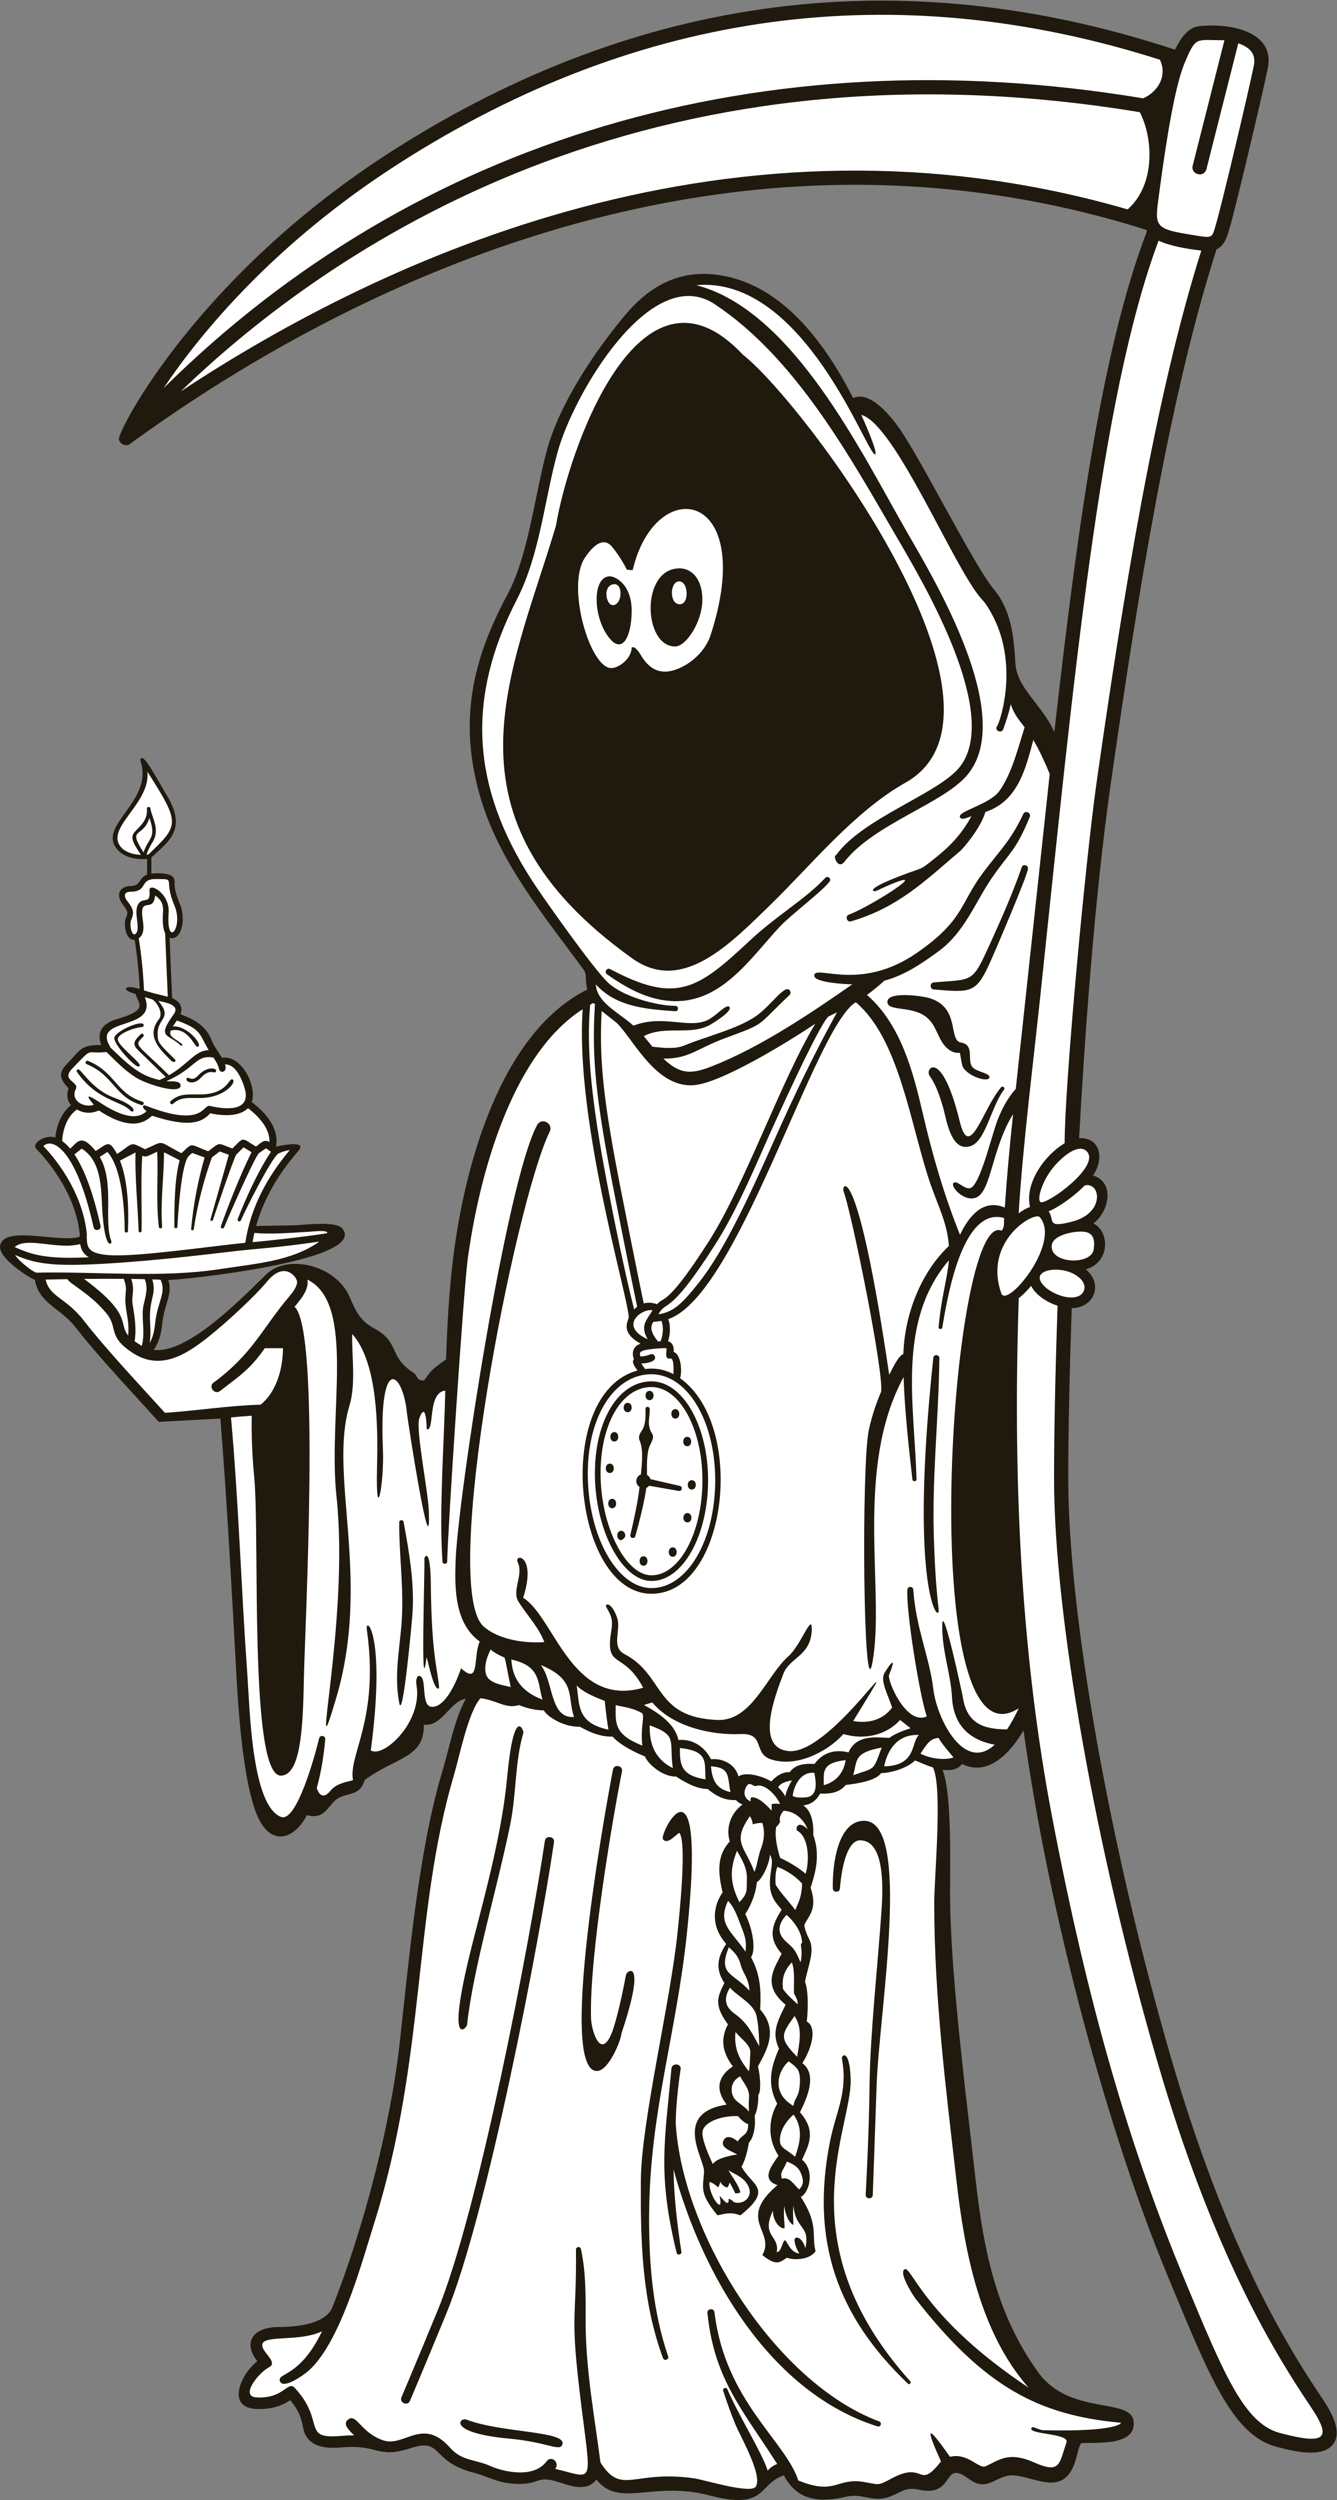
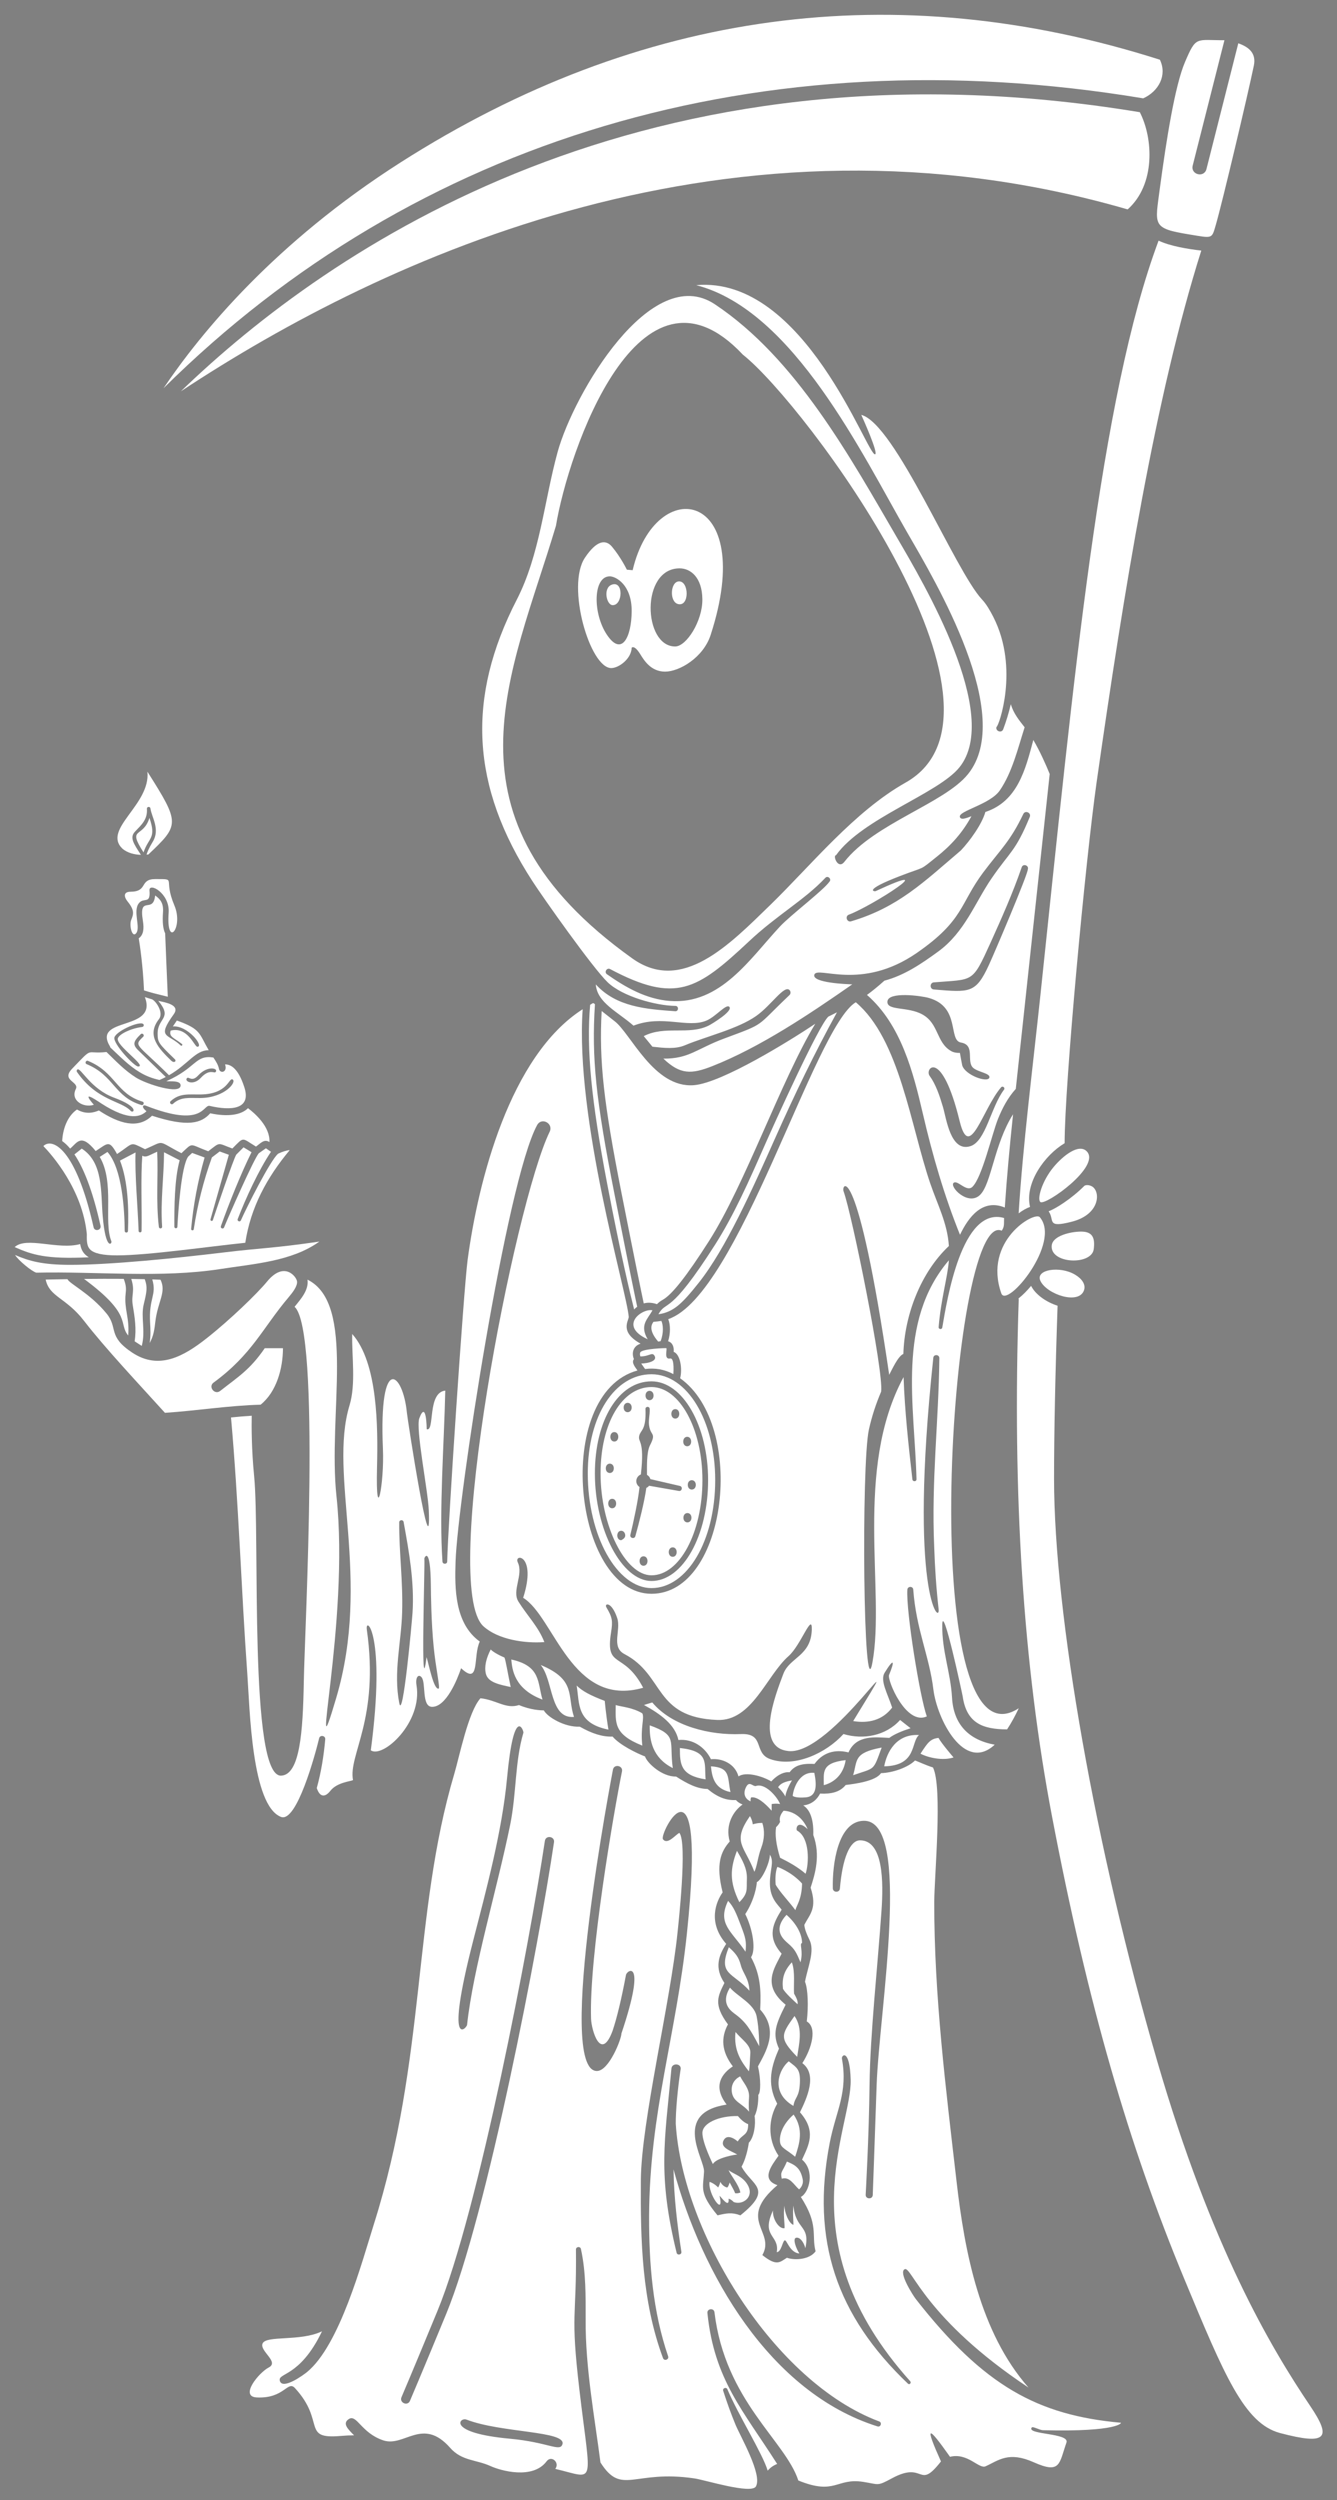
<svg xmlns="http://www.w3.org/2000/svg" viewBox="0 0 644.933 1205.267" height="1205.267" width="644.933" xml:space="preserve" id="svg2" version="1.1">
  <rect x="0" y="0" width="644.933" height="1205.267" fill="#808080" stroke="none" />
  <defs id="defs6" />
  <g transform="matrix(1.333,0,0,-1.333,0,1205.267)" id="g10">
    <g transform="scale(0.1)" id="g12">
-       <path id="path14" style="fill:#20190e;fill-opacity:1;fill-rule:evenodd;stroke:none" d="m 1266.58,4348.14 v 0.05 c 20.76,-48.42 36.93,-83.82 87.01,-110.56 95.22,-50.81 50.46,-101.46 142.37,-160.54 14.98,-9.64 10.69,-24.64 28.89,-27.84 18.19,-3.22 13.92,17.14 49.25,46.05 15.13,12.32 29.03,22.42 40.16,30.05 3.89,122.4 10.59,245.32 25.69,367.55 40.28,324.48 167.17,810.96 485.11,969.93 -9.41,39.27 0.5,53.34 -13.25,72.06 -144.79,197.37 -309.29,393.21 -376.63,634.18 -74.29,265.7 -27.16,483.99 100.69,721.43 77.58,144.09 99.44,365.62 144.35,526.99 46.8,168.18 171.67,352.06 279,481.27 81.43,98.04 182.61,162.51 317.23,151.04 245.37,-20.96 408.77,-247.56 510.88,-447.77 62.24,29.24 139.74,-70.34 167.82,-110.61 82.13,-117.78 270.15,-495.75 340.39,-579.86 65.4,-78.32 73.16,-174.37 78.79,-268.51 5.45,-91.12 96.89,-149.78 141.07,-248.86 90.14,800.3 179.3,1404.82 335.13,1811.29 -1.14,1.72 -2.41,3.35 -3.36,5.15 -1587.56,501.33 -2984.53,-269.52 -3676.451,-774.21 -15.582,-11.4 -37.86,-1.28 -40.309,17.47 -3.871,29.75 283.594,592.46 991.8,1043.91 890.98,567.98 1845.5,689.13 2830.05,364.15 25.25,53.62 53.37,80.91 85.43,84.92 95.53,11.93 279.13,-10.68 249.92,-152.68 -21.94,-106.56 -115.49,-500.86 -138.6,-579.99 -10.19,-34.99 -20.47,-62.31 -46.66,-74.01 -168.62,-524.52 -283.68,-1238.42 -382.8,-1932.53 -58.75,-410.96 -94.65,-920.17 -114.66,-1282.33 74.99,3.9 93.44,-71.37 50.33,-134.84 81.53,-24.98 56.95,-132.3 1.44,-173.58 58.39,-28.26 62.66,-139.53 -27.26,-166.06 65.92,-56.21 26.98,-140.24 -51.22,-140.24 -8.19,-240.41 -12.51,-453.51 -12.51,-616.69 0,-488.06 149.27,-1329.09 371.42,-2092.79 193.5,-665.06 404.72,-1021.751 546.81,-1232.271 v 0 c 23.73,-35.207 51.15,-81.328 53.14,-121.347 v -9.16 c -0.68,-12.602 -4.25,-24.422 -11.7,-34.883 -37.39,-52.598 -138.76,-28.707 -206.32,-10.848 -161.68,42.789 -246.16,263.188 -393.9,618.68 -211.44,508.639 -426.03,1288.659 -521.33,1972.189 -41.88,-73.05 -125.69,-170.64 -221.97,-121.45 -17.35,-21.37 -43.77,-24.94 -71.16,-20.96 36.81,-92.14 26.11,-378.88 27.51,-476.05 4.19,-289.66 58.6,-709.09 92.23,-1006.2 28.92,-255.74 75.23,-487.689 227.16,-697.728 112.92,-156.153 334.47,-89.454 344.65,-175.954 10.84,-92.335 -138.05,-75.418 -190.5,-79.628 -11.5,-21.52 -13.88,-48.321 -24.07,-75.411 -49.27,-130.961 -166.98,-26.66 -243.42,-42.629 -57.26,-15.211 -78.56,-55.5 -141.45,-9.051 C 3408.71,147.949 3456.88,9 3326.63,37.191 3276.85,47.992 3265.26,30.121 3222.96,13.309 3158.3,-12.352 3123.57,26.461 3062.82,12.121 2962.61,-11.52 2883.96,-0.781 2836.74,89.191 2761.9,64.359 2767.56,0.531 2673.59,0 c -26.3,-0.168 -60.43,4.66 -106.3,16.672 -205.72,53.918 -326.63,-47.25 -409.16,57.59 -35.32,-48.023 -99.18,-20.91 -143.58,-7.422 -69.81,21.25 -62.95,-8.57 -132.52,-8.57 -80.22,0 -109.11,25.359 -169.17,40.992 C 1556.71,139.93 1603.77,225.691 1487,187.871 c -124.04,-40.172 -115.19,14.348 -250.38,2.391 -53.53,-4.731 -126.43,-2.34 -140.08,72.707 -6.47,35.613 -16,62.121 -46.41,98.461 -20.82,-15.27 -60.384,-34.899 -122.946,-32.078 -108.883,5.109 -56.895,125.398 3.863,172.578 -50.727,64.422 -21.492,123.832 78.963,123.832 86.14,0 171.89,18.41 192.85,71.398 112.72,285.149 209.93,655.13 243.53,955.82 33.68,301.46 68.35,699.07 155.05,985.06 24.07,79.44 43.3,186.78 84.29,259.65 -56.06,-6.16 -86.61,-103.13 -152.04,-93.26 2.17,-121.39 -100.23,-116.55 -214.33,-200.65 -18.88,-67.48 -74.73,-38.05 -112.39,-79.47 -31.61,-34.77 -42.9,-60.63 -96.48,-47.36 -35.73,-70.57 -107.36,-113.61 -161.736,-35.13 -67.707,97.81 -87.109,429.01 -93.234,540.6 -17.04,309.9 -33.372,619.49 -58.082,928.9 l -222.883,-12 c -98.535,109.3 -221.192,238.65 -301.188,342.12 -53.703,69.51 -132.777,85.43 -147.246,171.93 -11.973,1.95 -135.238,77.42 -125.586,123.88 15.625,75.2 215.395,7.48 287.906,31.71 0.055,2.79 0.082,5.54 0.188,8.37 -16.91,172.7 -155.184,306.84 -156.59,308.2 -20.555,19.65 29.555,54.37 68.051,42.18 4.367,42.02 21.277,88.83 56.926,117.42 -16.989,18.55 -14.848,44.05 -9.133,60.9 -30.356,32.38 -39.41,53.12 -4.961,88.81 50.367,52.14 49.789,68.43 123.82,67.22 -18.969,46.81 5.094,78.97 55.289,93.53 119.391,34.68 77.442,55.26 68.582,91.61 -57.898,14.31 -37.277,35.53 14.907,17.46 -3.696,82.18 -14.028,152.56 -18.165,178.1 -34.878,-2.08 -40.367,58.18 -31.691,79.48 6.266,15.35 10.406,21.19 -9.652,45.9 -30.715,37.92 -11.317,68.87 25.996,69 38.445,0.13 28.113,28.93 60.301,41.59 l 0.004,56.65 c -31.946,-3.68 -73.704,2.84 -100.028,26.14 -96.89,89.19 127.539,178 75.961,328.63 -1.215,3.59 0.402,7.67 3.844,9.4 12.012,6.06 44.273,-53.38 94.64,-139.53 70.782,-121.05 0.129,-163.59 -59.019,-219.63 v -58.04 c 22.699,2.6 65.57,1.96 77.887,-12.25 15.707,-18.1 -7.059,-20.68 24.414,-95 26.941,-63.6 2.66,-139.31 -36.278,-124.59 2.032,-51.09 6.825,-169.59 9.153,-218.78 24.765,-9.73 41.285,-31.21 30.051,-58.18 46.617,-17.11 90.91,-40.61 110.761,-89.41 11.805,-29.01 25.196,-44.04 39.406,-67.95 72.188,10.71 127.915,-104.07 107.665,-160.25 26.847,-19.52 103.79,-83.41 87.753,-160.93 0.852,-0.59 117.957,27.42 81.727,-14.95 -33.91,-39.81 -115.547,-135.94 -153.418,-272.29 l 136.918,2.36 c 36.18,0.9 151.2,16.77 174.43,-10.74 99.39,-117.62 -590.891,-188.12 -629.211,-186.98 17.082,-49.44 -13.239,-83.79 -21.406,-154.31 -3.583,-30.9 -7.84,-65.24 -31.75,-98.33 121.953,-16.48 315.675,183.38 408.347,273.59 75.92,73.89 252.93,34.27 302.42,-85.22 v 0 0" />
      <path id="path16" style="fill:#ffffff;fill-opacity:1;fill-rule:evenodd;stroke:none" d="m 540.785,6083.67 c -23.058,-74.9 -81.769,-30.93 -21.332,-124.67 18.235,54.95 47.344,49.27 21.332,124.66 v 0.01 0" />
      <path id="path18" style="fill:#ffffff;fill-opacity:1;fill-rule:evenodd;stroke:none" d="m 536.941,5951.43 c 113.239,107.22 115.032,112.38 -3.507,299.42 12.109,-119.43 -163.922,-207.98 -90.481,-278.25 18.668,-16.44 45.152,-21.81 66.945,-22.53 -26.539,40.86 -41.738,62.7 -21.32,84.09 23.781,24.95 45.656,43.73 43.027,82.52 -0.585,8.12 11.731,9.26 12.766,1.25 4.145,-31.38 36.293,-75.06 8.227,-120.87 -14.414,-23.52 -20.016,-38.21 -22.223,-46.27 2.188,0.22 4.383,0.56 6.566,0.64 v 0 0" />
      <path id="path20" style="fill:#ffffff;fill-opacity:1;fill-rule:evenodd;stroke:none" d="m 274.43,5103.14 c -20.731,-41.18 27.898,-69.37 65.136,-56.96 -44.64,51.56 -1.964,24.22 26.672,4.96 104.559,-67.55 145.016,-46.21 163.739,-28.44 -20.907,17.08 -11.348,23.82 -3.414,20.69 210.218,-82.88 207.722,4.5 232.191,-1.22 78.258,-18.26 151.195,-12.67 125.582,67.05 -23.047,71.7 -51.176,83.26 -69.91,82.94 9.922,-29.6 -18.336,-34.13 -21.953,-16.29 -3.016,14.84 -10.641,26.75 -20.289,41.21 -66.559,10.31 -60.582,-37.11 -170.235,-85.66 12.629,-1.55 51.43,3.72 51.645,-14.9 0.449,-36.19 -124.996,5.11 -160.449,27.38 -41.739,25.84 -74.407,60.93 -107.77,93.12 -79.832,-8.73 -43.887,22.93 -123.98,-59.99 -42.071,-43.58 26.453,-47.03 13.035,-73.89 v 0 z m 124.773,150.34 c 34.641,-32.46 67.235,-66.3 106.184,-89.49 22.226,-13.67 46.554,-22.61 71.824,-28.16 7.676,3.35 15.269,6.89 22.602,10.73 l -93.821,91.07 c -27.101,24.67 -26.39,35.07 3.387,63.96 5.937,5.79 14.894,-3.51 8.902,-9.24 -35.883,-34.49 -23.238,-23.92 93.274,-139.33 69.343,39.5 95.293,90.94 143.738,90.42 -35.543,60.81 -27.145,75.94 -115.316,107.48 -4.965,-7.48 -9.786,-14.64 -14.403,-21.53 53.364,5.06 114.367,-73.33 88.508,-73.33 -10.867,0 -34.312,73.83 -96.609,58.36 -6.825,-22.84 11.222,-25.18 41.011,-48.5 3.672,-2.85 -1.035,-8.54 -4.406,-5.32 -46.285,43.89 -88.441,25.28 -25.191,113.29 24.648,34.29 -31.961,42.59 -56.071,48.13 53.332,-63.93 -2.703,-61.08 -2.461,-118.39 0.157,-31.83 3.165,-35.35 62.297,-92.76 7.055,-6.86 -2.355,-15.64 -13.476,-4.8 -43.617,42.58 -90.914,89.95 -44.227,149.47 19.563,24.9 -13.472,69.18 -25.961,72.39 -8.429,2.32 -16.609,5.16 -24.863,7.78 48.434,-125.43 -192.355,-69.3 -126.027,-178.86 0.629,-1.02 0.769,-2.21 1.105,-3.37 v 0 z m 14.922,36.53 c 7.512,24.69 103.434,65.97 106.09,44.7 0.426,-3.52 -2.051,-6.74 -5.567,-7.16 -44.335,-5.61 -83.832,-26.8 -88.23,-41.25 -7.762,-25.6 107.508,-101.72 73.332,-101.72 -13.984,0 -92.262,83.64 -85.625,105.43 v 0 z m 262.496,-147.44 c 6.731,6.7 17.649,-15.21 40.336,9.45 35.699,38.74 76.125,25.43 62.668,11.97 -4.652,-4.68 -22.031,13.18 -53.199,-20.68 -27.473,-29.8 -60.891,-11.84 -49.805,-0.74 v 0 z m -59.223,-83.49 c 32.219,29.9 65.485,23.81 108.625,24.38 98.645,1.33 101.829,61.14 115.395,54.37 16.91,-8.36 -27.633,-66.02 -115.227,-67.22 -40.91,-0.56 -71.191,5.65 -100.062,-20.96 -6.051,-5.57 -14.844,3.75 -8.731,9.43 v 0 z m -299.046,145.89 c 100.492,-41.34 101.125,-118.24 197.351,-147.51 8.035,-2.44 4.07,-14.59 -3.746,-12.28 -98.703,29.42 -98.734,106.99 -198.504,147.94 -7.629,3.13 -2.746,15.05 4.899,11.84 v 0.01 z m -38.239,-31.14 c 12.051,8.03 47.344,-70.47 132.739,-102.02 95.816,-35.39 69.355,-58.1 60.253,-48.01 -33.984,37.69 -120.64,35.13 -194.566,141.06 -2.035,2.91 -1.332,6.94 1.574,8.96 v 0.01 0" />
      <path id="path22" style="fill:#ffffff;fill-opacity:1;fill-rule:evenodd;stroke:none" d="m 253.906,4887.68 c 25.758,21.69 39.032,57.06 92.367,-8.93 44.571,28.62 48.422,41.64 77.282,-10.74 62.64,41.38 43.98,45.76 101.429,17.41 74.512,32.15 40.637,32.35 131.571,-14.4 44.347,41.17 26.504,32.85 97.058,6.98 45.895,35.17 31.43,30.29 87.2,10.02 43.753,43.71 32.082,39.42 85.496,6.93 16.027,11.29 29.937,29.13 48.636,16.28 3.27,56.22 -54.457,105.33 -77.566,122.65 -24.688,-25.17 -73.977,-31.91 -136.66,-18.48 -31.797,-36.15 -81.055,-50.79 -210.653,-8.82 -50.402,-49.41 -119.535,-28.7 -191.738,18.67 -0.14,0.11 -0.265,0.25 -0.402,0.39 -16.774,-7.24 -45.875,-16.03 -79.387,3.38 -36.328,-25.02 -51.461,-73.31 -53.535,-114.11 9.184,-6.47 18.867,-15.23 28.902,-27.23 v 0 0" />
      <path id="path24" style="fill:#ffffff;fill-opacity:1;fill-rule:evenodd;stroke:none" d="m 523.777,4415.4 c -15.957,0.41 -32.113,0.74 -48.765,0.94 14.445,-44.57 -0.711,-57.25 5.285,-94.27 7.187,-43.77 14.152,-86.85 6.875,-131.32 L 512.965,4174 c 14.586,55.28 -4.215,103.4 7.223,150.69 11.167,46.16 14.093,62.35 3.589,90.71 v 0 0" />
      <path id="path26" style="fill:#ffffff;fill-opacity:1;fill-rule:evenodd;stroke:none" d="m 562.027,4261.06 c 8.618,73.75 40.977,107.35 18.75,152.4 -9.617,0.41 -19.648,0.78 -29.707,1.06 16.989,-57.32 -13.242,-66.68 -7.871,-156.88 1.321,-22.37 2.656,-46.85 -1.711,-73.1 14.52,24.99 17.614,51.09 20.539,76.52 v 0 0" />
      <path id="path28" style="fill:#ffffff;fill-opacity:1;fill-rule:evenodd;stroke:none" d="m 797.988,4452.2 c 120.559,18.91 257.572,27.16 357.652,99.18 -170.589,-24.79 -209.156,-22.71 -347.667,-39.48 -169.352,-20.47 -407.844,-44.7 -553.164,-44.7 -102.852,0 -150.161,14.31 -200.34,35.69 12.461,-19.98 60.781,-59.73 76.969,-63.97 215.515,5.12 452.449,-20.24 666.55,13.28 v 0 0" />
      <path id="path30" style="fill:#ffffff;fill-opacity:1;fill-rule:evenodd;stroke:none" d="m 325.953,4523.05 c 14.067,-14.55 45.977,-21.58 97.539,-21.58 111.785,0 335.317,32.47 464.137,45.59 19.269,127.81 78.355,236.52 160.851,335.18 -11.38,-0.85 -27.8,-6.06 -41.83,-12.87 -28.056,-22.81 -115.615,-197.49 -134.978,-241.33 -3.203,-7.24 -14.332,-2.66 -11.492,4.78 28.851,74.8 75.648,176.78 120.41,243.32 l -18.395,12.66 -25.496,-17.91 c -17.668,-19.42 -110.14,-229.73 -125.886,-268.37 -2.965,-7.28 -14.094,-3.03 -11.52,4.4 28.18,79.55 73.281,192.48 110.965,267.71 l -28.891,17.61 -26.285,-26.28 C 845,4850.87 780.68,4660.42 770.293,4629.13 c -1.773,-5.42 -10.016,-2.93 -8.633,2.58 l 66.461,233.61 -33.141,12.04 -28.222,-21.65 c -30.18,-84.07 -52.262,-170.99 -65.57,-259.73 -0.93,-6.01 -10.079,-4.91 -9.532,1.15 7.871,87.16 24.43,173.91 48.715,258.35 l -45,16.52 -14.496,-13.47 c -25.371,-35.75 -36.355,-204.06 -38.945,-253.92 -0.348,-6.91 -10.836,-6.65 -10.891,0.26 -0.336,70.77 0.172,172.28 19.098,240.56 l -56.5,29.06 c -0.532,-91.53 -13.27,-174.95 -6.938,-269.21 0.52,-7.56 -10.847,-8.59 -11.773,-1.09 -11.113,94.49 -1.918,180.46 -6.074,272.19 -31.864,-13.74 -39.082,-21.85 -53.95,-14.61 -5.91,-77.37 -1.136,-188.89 -2.593,-271.96 -0.106,-6.81 -10.446,-6.91 -10.688,-0.1 -2.898,84.84 -14.215,205.4 -11.086,284.04 l -56.262,-29.43 c 29.411,-75.41 31.938,-176.04 28.872,-254.67 -0.286,-7.64 -11.856,-7.39 -11.915,0.21 -0.464,72.62 -8.347,225.11 -62.343,285.73 l -27.965,-17.94 c 54.84,-93.4 12.996,-232.5 42.164,-305.27 3.473,-8.62 -20.523,-37.14 -31.426,91.06 -7.328,86.04 2.778,193.69 -75.84,244.19 l -26.41,-20.92 c 31.426,-46.74 64.844,-125.57 94.367,-258.09 3.664,-16.54 -21.41,-22.05 -25.086,-5.6 -64.261,287.16 -150.199,325 -181.718,293.84 29.968,-30.95 141.449,-156.18 157.261,-318.69 -0.726,-27.73 0.903,-43.97 11.719,-55.12 v 0 0" />
-       <path id="path32" style="fill:#ffffff;fill-opacity:1;fill-rule:evenodd;stroke:none" d="m 914.039,4549.32 c 57.145,5.07 196.451,20.22 270.271,32.43 3.09,12.87 -50.73,5.98 -65.44,5.16 -64.31,-3.54 -134.593,-9.97 -198.382,-4.42 -2.461,-10.84 -4.621,-21.89 -6.449,-33.17 v 0 0" />
      <path id="path34" style="fill:#ffffff;fill-opacity:1;fill-rule:evenodd;stroke:none" d="m 321.285,4494.57 c -18.875,11.5 -27.64,26.25 -31.14,47.84 -80.067,-22.11 -194.965,28.41 -237.079,-10.99 63.422,-27.84 113.086,-44.23 268.219,-36.85 v 0 0" />
      <path id="path36" style="fill:#ffffff;fill-opacity:1;fill-rule:evenodd;stroke:none" d="m 447.719,4416.58 c -47.313,0.35 -95.977,0.28 -143.617,-0.28 177.289,-131.07 123.265,-161.12 159.843,-204.56 5.469,64.43 -15.398,95 -9.328,150.56 1.699,15.82 2.985,28.79 -6.898,54.28 v 0 0" />
      <path id="path38" style="fill:#ffffff;fill-opacity:1;fill-rule:evenodd;stroke:none" d="m 591.68,7637.6 c 909.96,901.22 2162.52,1278.31 3545.31,1048.47 56.15,25.48 87.24,83.84 60.31,139.64 C 3239.27,9130.7 2315.21,9006.09 1449.82,8454.49 994.645,8164.31 727.02,7838.22 591.68,7637.6 v 0 0" />
      <path id="path40" style="fill:#ffffff;fill-opacity:1;fill-rule:evenodd;stroke:none" d="m 4197.46,8362.84 c -17.26,-135.74 -31.78,-146.56 107.45,-169.22 84.1,-13.66 79.63,-17.01 94.79,34.97 22.9,78.43 115.75,469.99 137.59,575.95 8.99,43.75 -16.4,66.6 -56.26,80.63 l -115.24,-454.96 c -8.35,-32.82 -58.1,-20.14 -49.8,12.64 l 114.87,453.47 c -103.65,-0.48 -101.9,16.33 -142.54,-78.58 -36.94,-86.1 -67.84,-284.29 -90.86,-454.9 v 0 0" />
      <path id="path42" style="fill:#ffffff;fill-opacity:1;fill-rule:evenodd;stroke:none" d="m 3764.9,5442.24 c -27.61,-260.63 -63.32,-541.22 -78.74,-788.75 12.75,9.69 26.88,18.08 41.21,23.32 -20.32,86.14 53.76,188.08 125.2,230.34 0,212.09 75.45,1023.32 116.08,1307.78 98.23,687.55 212.16,1394.39 378.44,1920.57 -47.21,5.21 -113.55,16.25 -154.49,35.93 -212.12,-566.6 -306.65,-1583.58 -427.7,-2729.19 v 0 0" />
      <path id="path44" style="fill:#ffffff;fill-opacity:1;fill-rule:evenodd;stroke:none" d="m 4187.77,1586.75 c -223.4,767.92 -373.47,1614.73 -373.47,2107.17 0,165.35 4.39,381.6 12.79,625.48 -42.08,13.41 -80.27,40.79 -95.87,71.77 -14.56,-17.62 -30.08,-33.27 -45.52,-45.46 0.23,-1.52 0.82,-2.88 0.77,-4.42 -23.58,-709.05 15.98,-1321.14 120.94,-1871.32 128.63,-674.21 277.31,-1186.36 478.21,-1670.411 144.71,-348.239 217.32,-523.047 346.53,-557.27 170.11,-45 187.44,-18.18 109.15,97.801 -143.99,213.379 -358.05,574.742 -553.53,1246.66 v 0 0" />
      <path id="path46" style="fill:#ffffff;fill-opacity:1;fill-rule:evenodd;stroke:none" d="m 654.379,7626.38 c 736.971,486.74 2000.591,1071.48 3426.211,658.02 100.94,89.6 92.93,256.45 44.07,351.54 C 2331.89,8931.97 1188.71,8141.96 654.375,7626.38 h 0.004 v 0" />
      <path id="path48" style="fill:#ffffff;fill-opacity:1;fill-rule:evenodd;stroke:none" d="m 2365,3994.65 c 0,-22.45 -29.01,-22.7 -29.01,0 0,22.56 29.01,22.58 29.01,0 v 0 z m 78.76,-49.21 c 19.1,0 19.12,-34.22 0,-34.22 -19.1,0 -19.12,34.22 0,34.22 v 0 z m 12.75,-295.93 -107.68,18.83 c -2.71,-3.26 -5.92,-6.07 -9.92,-7.74 -6.95,-50.21 -26.01,-125.63 -39.71,-174.6 -3.29,-11.69 -20.97,-7.09 -18.11,4.75 11.83,49.04 27.92,123.08 33.14,172.86 -18.26,12.54 -13.87,38.02 4.87,45.6 14.61,127.12 -11.55,114.33 -5.94,139.9 4.66,21.32 25.82,18.67 22.62,96.71 -0.4,9.97 14.7,10.76 15.26,0.62 1.41,-22.25 -6.41,-44.31 -0.96,-66.75 6.61,-30.77 24.64,-21.13 1.93,-65.43 -12.74,-25.19 -10.76,-78.73 -10.72,-106.65 5.95,-3.26 10.35,-8.63 12.35,-15.31 l 106.57,-24.63 c 11.55,-2.67 8.04,-20.24 -3.7,-18.16 v 0 z m 30.25,195.82 c 19.1,0 19.15,-34.22 0,-34.22 -19.14,0 -19.08,34.22 0,34.22 v 0 z m 31.16,-173.83 c 0,-22.58 -29.02,-22.58 -29.02,0 0,22.71 29.02,22.39 29.02,0 v 0 z m -44.82,-118.86 c 0,22.58 29.02,22.55 29.02,0 0,-22.51 -29.02,-22.53 -29.02,0 v 0 z m -38.72,-141.29 c -19.12,0 -19.11,34.22 0,34.22 19.05,0 19.16,-34.22 0,-34.22 v 0 z m -105.62,-32.36 c -19.1,0 -19.06,34.22 0,34.22 19.07,0 19.17,-34.22 0,-34.22 v 0 z m -71.95,572.3 c 0,22.46 29.01,22.71 29.01,0 0,-22.58 -29.01,-22.58 -29.01,0 v 0 z m -8.76,-479.97 c -19.09,0 -19.06,34.2 0,34.2 8.02,0 14.53,-7.67 14.53,-17.1 0.01,-11.71 -14.95,-16.7 -14.53,-17.1 v 0 z m -24.98,356.9 c -19.13,0 -19.11,34.22 0,34.22 19.09,0 19.11,-34.22 0,-34.22 v 0 z m -7.73,-241.31 c -19.19,0 -19.07,34.21 0,34.21 19.09,0 19.12,-34.21 0,-34.21 v 0 z m -23.14,144.43 c 0,22.44 29.01,22.72 29.01,0 0.01,-22.56 -29.01,-22.54 -29.01,0 v 0 z m -18.95,-18.67 c 0,-189.28 89.58,-368.26 184.32,-368.26 101.63,0 184.31,154.39 184.31,344.14 0,185.68 -82.68,336.8 -184.31,336.8 -106.8,0 -184.32,-131.5 -184.32,-312.68 v 0 0" />
      <path id="path50" style="fill:#ffffff;fill-opacity:1;fill-rule:evenodd;stroke:none" d="m 2562.42,3688.55 c 0,-201.08 -91.88,-364.72 -204.85,-364.72 -107.21,0 -204.86,185.35 -204.86,388.84 0,193.08 86.16,333.25 204.86,333.25 112.97,0 204.85,-160.34 204.85,-357.37 v 0 z m -218.6,509.4 c -30.13,51.53 -0.74,72.2 17.36,104.85 -36.16,8.25 -125.52,-55.1 -17.36,-104.85 v 0 z m 81.24,-69.31 c -23.55,-4.9 -10.04,32.5 -13.66,37.29 -0.45,0.6 -88.54,-1.64 -94.61,-15.77 -1.93,-4.49 -1.06,-10.07 0.7,-14.18 33.34,0.14 42.12,17.29 51.1,2.29 11.14,-18.6 -22.87,-27.4 -48.18,-27.97 l 13.94,-19.79 c 36.58,4.58 69.11,-1.1 102.43,-18.38 2.56,44 -2.94,57.79 -11.72,56.51 v 0 z m -43.31,61.11 c 2.95,0.57 5.87,1 8.73,1.42 11.88,29.89 9.21,60.46 2.71,73.39 -8.79,-1.59 -18.27,-2.71 -28.4,-3.34 -8.64,-11.61 -16.91,-31.94 16.95,-71.47 h 0.01 z m -254.74,-477.08 c 0,-224.71 105.59,-414.52 230.56,-414.52 129.27,0 230.54,171.49 230.54,390.4 0,214.78 -101.27,383.01 -230.54,383.01 -133.6,0 -230.56,-150.91 -230.56,-358.89 v 0 0" />
      <path id="path52" style="fill:#ffffff;fill-opacity:1;fill-rule:evenodd;stroke:none" d="m 2011.85,7140.35 c 43.87,267.05 300.97,1018.93 676.44,618.66 223.77,-176.19 1051.43,-1287.07 588.67,-1547.7 -186.24,-104.91 -342.48,-299.7 -490.18,-443.11 -147.71,-143.45 -318.99,-321.1 -498.79,-192.66 -716.24,511.59 -437.72,1023.3 -276.14,1564.81 v 0 z m 989.7,-1287.41 c -22.99,-32.17 -140.61,-120.76 -179.01,-161.97 -109,-116.84 -215.14,-283.49 -398.78,-269.3 -85.91,6.65 -159.32,48.83 -227.39,96.5 -11.05,7.76 -0.22,25 11.5,18.75 237.55,-126.07 315.09,-75.06 500.87,98.73 101.21,95.68 203.14,151.38 277.89,231.26 8.97,9.62 23.92,-4.39 14.92,-13.97 v 0 z m 717.83,44.77 c 0,-18.88 -119.84,-300.44 -141.13,-346.6 -47.5,-102.83 -69.49,-98.61 -199.06,-87.96 -15.43,1.29 -15.1,24.45 0,25.71 144.88,11.95 137.95,-4.24 204.53,141.78 40.84,90.34 81.28,181.15 113.59,274.71 4.92,14.15 26.95,6.54 22.07,-7.64 v 0 z m -86.06,-796.86 c -47.75,-63.09 -65.78,-186.31 -121.37,-204.26 -72.44,-23.37 -87.47,100.76 -99.69,141.71 -12.23,40.95 -25.62,81.4 -48.25,112.49 -19.28,26.51 43.6,103.27 108.82,-164.18 36.13,-148.14 82.17,44.15 149.91,122.79 5.58,6.48 15.64,-1.77 10.58,-8.56 v 0.01 z m -295.49,271.95 c -53.35,29.65 -130.08,12.36 -126.48,47.4 3.65,36.05 121.81,20.34 150.14,12.26 115.09,-32.9 68.62,-153.18 116.06,-161.26 53.44,-9.08 17.55,-69.24 44.74,-92.04 18.2,-15.25 62.62,-19.36 58.01,-34.85 -5.88,-19.83 -87.33,8.63 -98.31,44.21 -0.79,2.59 -8.52,45.54 -8.39,45.36 4.26,0.03 -17.67,-1.97 -31.77,6.45 -54.42,31.32 -44.12,99.59 -104,132.46 v 0.01 z m 42.73,-1924.38 c 2.49,-75.55 7.5,-151.01 16.02,-226.13 6.95,-60.57 -109.89,53.92 -19.21,908.97 1.44,13.59 21.99,12.08 21.84,-1.34 -2.52,-233.04 -29.06,-442.55 -18.65,-681.5 v 0 z m -1793.19,-513.8 c -18.17,-4.99 -35.55,88.38 -43.8,113.84 -23.1,-186.13 -5.31,333.84 -7.96,356.37 -0.43,3.77 22.08,50.4 23.54,-97.15 0.32,-32.7 1.32,-132.29 10.31,-223.12 7.53,-76.19 24.08,-148.24 17.91,-149.94 v 0 z m -94.52,273.98 c -2.24,-33.04 -35.02,-392.64 -48,-326.37 -21.83,111.49 7.21,218.69 10.38,328.37 3.31,113.67 -11.33,217.45 -10.6,325.3 0.06,9.61 14.25,10.71 15.96,1.32 19.88,-108.93 39.23,-216.96 32.26,-328.62 v 0 z m 2131.99,1382.11 c 10.95,14.72 7.59,27.02 8.67,45.95 -153.54,43.88 -206.85,-298.2 -223.65,-396.13 -1.43,-8.24 -13.89,-6.7 -13.23,1.55 8.17,100.92 33.17,183.36 37.05,241.65 -189.75,-222.34 -123.69,-525.35 -117.14,-791.68 0.21,-9.53 -13.82,-9.79 -14.87,-0.59 -13.97,122.12 -27.6,246.45 -31.88,369.83 -180.55,-334.28 -65.53,-775.03 -112.74,-1032.2 -33.01,-179.79 -40.83,718.21 -12.57,843.44 10.41,46.52 25.31,92.17 44.08,136.07 9.95,70.21 -105.03,639.17 -135.81,724.25 -9.99,27.54 48.99,126.75 165.02,-663.34 9.58,17.98 32.16,68.25 51.27,75.49 3.91,139.65 62.17,294.13 164.66,390.38 -5.13,82.33 -41.25,149.66 -67.35,226.17 -71.39,209.11 -110.76,522.07 -269.51,655.39 -150.26,-89.42 -424.09,-1059.7 -678.65,-1146.04 8.26,-20.98 8.27,-51.99 -0.48,-80.04 16.78,-4.94 21.77,-21.63 20.09,-38.23 24.41,-8.94 31.95,-62.13 23.45,-95.58 240.53,-171.15 170.55,-779.45 -103.68,-779.45 -283.23,0 -357.82,723.19 -50.81,807.6 -13.56,18.5 -20.91,30.21 -12.82,41.25 -8.83,21.15 -3.59,46.68 24.1,55.79 -75.41,41.68 -44.61,80.16 -42.71,96.24 -6.51,90.08 -194.93,716.38 -166.77,1113.28 -264.04,-168.87 -378.26,-622.18 -416.23,-905.59 -14.59,-108.9 -71.88,-972.83 -74.08,-1091.92 -0.2,-10.56 -16.37,-10.72 -17.11,-0.31 -12.69,183.74 6,426.62 10.16,618.51 -65.98,-7.44 -37.05,-149.02 -67.18,-139.82 0.01,0 -0.78,108.95 -26.76,39.64 -13.9,-37.05 31.16,-260.43 34.26,-331.78 10.31,-237.82 -76.68,325.64 -79.22,352.05 -13.9,144.8 -101.72,220.09 -86.7,-130.49 5.46,-127.6 -26.77,-287.25 -21.4,-67.44 3.59,147.02 2.87,378.8 -89.8,482.6 -1.76,-80.58 13.91,-180.69 -9.73,-258.39 -76.67,-251.93 79.71,-626.59 -48.17,-1058.22 -103.62,-349.74 49.8,274.55 1.07,729.1 -31.84,297.13 71.77,696.68 -105.02,784.08 5.51,-36.48 -22.46,-68.6 -46.7,-98.24 95.18,-83.89 36.76,-1165.33 33.44,-1355.34 -3.2,-184.63 -14.44,-337.16 -81.88,-340.37 -117.533,-5.58 -76.502,866.92 -97.924,1083.72 -9.586,96.98 -9.387,181.36 -8.68,217.99 -23.511,-1.44 -48.168,-3.54 -74.961,-6.27 27.711,-309.51 36.891,-619.56 59.137,-929.54 8.773,-122.53 15.184,-474.01 121.838,-515.15 56.74,-21.9 124.07,226.55 137.89,284.38 3.16,13.22 23.31,9.85 22.12,-3.59 -5.23,-59.22 -14.5,-118.07 -30.69,-176.49 10.88,-32.21 28.99,-35.61 49.49,-9.64 24.08,30.52 73.47,33.73 81.68,38.54 -17.52,91.8 96.01,218.83 49.97,544.56 -6.67,50.76 70.56,-13.3 14.45,-436.99 43.45,-30.07 187.82,100.42 165.37,235.21 -4.82,28.9 7.22,42.54 18.45,28.9 16.46,-19.99 -0.47,-105.28 36.94,-106.76 51.27,-2.03 92.38,98.95 105.96,139.67 70.04,-65.43 42.28,44.2 67.58,96.42 -91.01,65.69 -90.9,192.1 -87.59,289.92 7.51,222.69 184.45,1376.45 295.3,1578.26 16.1,29.31 59.76,5.53 45.23,-24.37 C 1862.92,4689.2 1591.6,3304 1749.38,3160.08 c 52.88,-48.22 150.17,-62.6 220.49,-57.19 -21.58,55.7 -62.28,95.84 -93.96,146.65 -24.63,39.46 19.07,96.78 -2.04,141.19 -16.05,33.76 69.74,29.98 19.26,-127.75 112.72,-68.2 174.7,-399.81 434.28,-325.26 -70.82,134.93 -137.62,65.4 -116.2,200.01 6.64,41.8 4.8,54.3 -16.76,90.66 -8.91,15.02 18.43,23.11 39.06,-38.7 14.67,-43.79 -23.43,-104.23 26.36,-130.23 146.88,-76.76 104.96,-228.76 335.81,-238.23 125.49,-5.14 178.46,161.08 257.84,230.95 44.83,39.41 86.18,161.29 84.13,95.41 -2.93,-95.28 -80.23,-99.95 -102.76,-159.14 -32.28,-84.66 -101.65,-267.85 18.75,-279.76 159.19,-15.77 466.47,487.48 233.76,108.48 55.24,-8.99 105.89,2.83 140.98,48.8 -16.39,50.66 -44.75,97.85 -27.08,126.34 34.86,56.15 36.64,42.02 15.96,-8.23 -7.48,-18.13 61.31,-184.3 136.58,-150.01 -24.91,68.82 -75.55,380.67 -70.41,458.43 0.88,13.07 20.4,13.41 21.37,0.33 10.28,-143.06 58.14,-240.62 72.75,-360.73 13.1,-107.48 111.77,-302.66 221.92,-200.32 -94.64,17.16 -149.04,74.04 -154.38,170.27 -5.15,91.29 -36.66,166.85 -35.32,263.11 1.15,83.39 72.76,-251.02 73.9,-258.76 14.03,-96.17 71.59,-119.01 160.63,-119.23 15.82,23.98 29.71,49.8 42.28,76.55 -380.26,-248.92 -248.94,1811.89 -61.74,1726.99 v 0 z M 3257.16,2821.17 c -51.9,-57.57 -133.66,-72.2 -204.89,-50.81 -63.2,-69.58 -176.68,-122.09 -265.18,-90.65 -61.73,21.94 -17.8,94.25 -106.28,90.5 -110.37,-4.68 -248,27.72 -320.42,114.39 l -30,-9.2 c 61.85,-33.85 113.17,-72.26 124.56,-126.61 51.38,5.31 96.33,-25.7 117.75,-69.59 38.53,4.26 86.69,-14.95 99.66,-62.06 26.9,18.21 86.58,1.05 118.68,-18.22 25.7,27.84 50.33,35.33 66.38,33.22 16.06,21.36 38.54,33.16 89.9,29.95 37.44,51.37 88.81,50.32 123.08,41.74 28.9,65.32 98.49,54.59 147.71,52.53 18.67,14 48.19,25.8 77.01,34.92 l -37.96,29.89 z m 36.85,-2391.729 c 4.54,-5.902 -2.72,-14.043 -8.42,-8.601 -258.5,246.301 -351.52,518.769 -283.03,871.15 22.45,115.62 66.66,181.04 44.13,304.19 -2.52,13.75 28.49,38.49 31.67,-75.98 4.88,-176.34 -237.73,-586.098 215.65,-1090.759 v 0 z m -118.57,-163.16 c -390.98,123.051 -636.25,552.668 -738.14,929.639 1.41,-99.7 13.24,-199.471 28.43,-298.178 1.66,-10.812 -14.69,-14.004 -17.28,-3.422 -69.11,283.32 -43.31,401.63 -18.69,666.53 1.95,21.06 36.42,18.31 33.3,-2.32 -10.97,-71.87 -18.04,-152.17 -17.72,-197.34 24.31,-397.049 357.65,-935.588 736.23,-1076.928 11.34,-4.282 5.37,-21.59 -6.13,-17.981 v 0 z M 2399.15,513.34 c -76.65,206.691 -81.6,425.801 -80.13,642.85 1.43,212.41 107.35,645.43 132.87,897.37 2.61,25.78 35.92,323.43 6.61,359.27 -12.81,-5.21 -43.37,-45.48 -59.53,-22.73 -14.3,20.15 159.89,355.88 86.83,-340.22 -38.97,-371.48 -135.09,-645.51 -136.92,-1023.29 -0.5,-171.09 13.15,-343.559 68.89,-506.61 4.18,-12.128 -14.19,-18.648 -18.62,-6.64 v 0 z m 725.5,1943.24 c 177.56,5.87 56.57,-694.23 47.73,-953.52 -6.42,-188.54 -14,-398.01 -14.13,-400.08 -0.95,-16.66 -26.59,-15.24 -25.63,1.43 0.12,2.09 11.94,210.91 14.07,398.95 2.05,180.75 29.82,433.67 43.29,629.36 6.96,101.93 7.14,253.21 -77.84,253.21 -36.51,0 -63.7,-65.21 -72.79,-174.44 -1.31,-15.93 -25.31,-14.92 -25.67,0.75 -2.05,89.55 19.03,241.73 110.97,244.34 v 0 z M 2248.79,1687.4 c 0,-19.84 -44.85,-135.74 -88.79,-135.74 -151.98,0 57.93,1089.33 58.11,1090.21 4.2,21.02 37,14.59 32.72,-6.58 -29.62,-146.97 -119.33,-666.13 -112,-894.22 1.34,-41.74 35.46,-158.1 77.92,-44.11 15.77,47.08 31.96,114.36 48.4,201.86 3.48,18.56 76.49,64.64 -16.36,-211.42 v 0 z M 2035.36,202.02 c -8.58,-29.438 -51.46,7.043 -189.87,19.71 -231.02,21.2 -182.74,78.942 -157.45,69.192 125.92,-48.5 361.38,-40.641 347.32,-88.902 v 0 z M 1614.14,671.77 C 1523.11,451.172 1483.87,359.5 1483.49,358.602 c -8.44,-19.973 -39.17,-6.832 -30.71,13.148 0.38,0.891 39.56,92.41 130.47,312.77 149.04,361.24 332.95,1329.77 388.54,1699.61 3.21,21.37 36.18,16.36 33.02,-4.92 C 1949.74,2008.64 1763.52,1033.7 1614.14,671.77 v 0 z m 97.91,1350.16 c 46.83,182.19 104.79,395.46 122.73,588.43 25.17,270.41 61.22,171.41 59.28,164.8 -31.18,-105.8 -24.76,-219.28 -47.8,-332.58 -47.51,-233.49 -134.22,-519.96 -156.04,-724.05 -1.28,-11.99 -82.03,-100.82 21.82,303.4 h 0.01 z m 1668.76,142.65 c 0.41,93.37 30.52,413.75 -4.6,484.77 -27.33,8.73 -51.98,20.85 -64.98,25.37 -24.62,-24.78 -80.28,-44.74 -123.08,-45.8 -19.26,-28.88 -92.07,-38.52 -127.8,-42.84 -20.75,-25.7 -52.01,-33.17 -92.69,-31.01 -9.64,-19.27 -28.91,-39.64 -61.02,-42.85 20.34,-12.85 38.54,-42.8 36.43,-107.03 26.81,-73.85 6.36,-141.27 -9.68,-190.5 24.63,-74.9 -3.21,-96.32 -22.48,-133.8 0,0 -2.12,-13.87 18.2,-54.56 20.32,-40.72 -5.36,-95.3 -16.05,-152 10.71,-25.65 12.85,-88.85 6.42,-143.44 38.54,-22.45 18.22,-97.35 -16.05,-150.88 55.66,-41.78 16.05,-127.42 -8.58,-177.66 59.95,-68.52 32.11,-117.79 7.53,-171.32 47.49,-40.28 25.91,-119.78 -4.45,-134.86 65.89,-102.318 38,-136.318 53.41,-196.619 -20.89,-29.711 -74.91,-33.692 -103.7,-23.281 -25.54,-16.059 -36.79,-32.11 -88.97,9.652 49.39,85.949 -94.99,126.458 54.65,252.848 -60.35,20.23 -22.73,69.03 3.96,106.37 -41.75,62.25 -35.33,135.29 -4.82,188.27 -40.15,75.42 -19.27,139.64 6.43,199.05 -24.1,52.98 -12.85,86.69 24.07,158.93 -86.7,70.65 -41.74,130.05 -14.43,184.64 -56.22,62.65 -28.91,112.39 0,158.95 -12.86,17.65 -41.75,40.12 -42.47,93.11 -0.7,52.98 16.77,78.67 0,105.96 -0.7,-30.5 -28.18,-89.9 -47.45,-99.53 0,-11.24 -8.03,-64.22 -41.74,-115.33 28.9,-57.57 38.53,-131.93 20.86,-156 33.73,-62.62 36.94,-118.81 33.14,-189.42 70.07,-77.09 18.23,-155.74 -7.97,-205.43 10.76,-44.86 10.16,-96.44 1.06,-102.85 0.56,-14.46 -0.54,-51.35 -13.38,-76.81 4.82,-28.6 -1.6,-77.3 -20.86,-96.56 0,0 -6.53,-51.48 -26.3,-86.46 37.03,-69.31 117.31,-78.76 -4.22,-176.06 -31.31,12.03 -51.38,7.25 -82.7,0 -67.7,81.79 -51.62,98.93 -48.79,157.98 2.18,45.71 -116.88,212.07 81.73,242.61 -52.99,69.05 -14.46,113.96 22.48,138.15 -41.74,54.67 -43.37,104.25 -17.67,151.89 -54.59,73.34 -35.32,103.31 -12.84,149.86 -36.93,54.57 -20.87,99.52 6.41,141.29 -67.43,77.04 -36.91,152.52 -12.84,186.2 -25.69,102.76 -6.43,147.72 25.69,184.09 -17.65,62.13 14.46,111.33 46.57,133.81 0,0 -14.47,4.82 -24.1,16.05 -35.32,-1.6 -65.82,9.64 -102.75,40.14 -36.92,0 -73.85,19.26 -113.98,44.96 -49.78,-1.6 -104.36,48.15 -112.36,72.63 -30.48,11.69 -91.54,41.36 -117.22,71.85 -36.93,-1.58 -75.46,11.25 -118.81,35.84 -54.6,-2.67 -117.21,34.81 -130.05,58.9 -11.24,0.01 -48.16,1.59 -89.91,19.27 -47.85,-15.51 -80.93,18.33 -139.4,24.63 -44.21,-49.37 -75.91,-209.92 -94.87,-273.87 -151.21,-510.39 -100.2,-1026.12 -291.36,-1629.9 -42.96,-136.351 -123.29,-436.871 -241.84,-533.5 -12.34,-10.078 -86.88,-64.32 -97.63,-32.398 -10.64,31.547 71.01,10.84 152.28,180.137 C 1086.09,572.25 962.449,596.621 950.059,565.82 939.102,538.559 1011.51,499.602 972.516,479.391 936.23,460.57 865.977,374.051 929.219,371.012 1029.11,366.199 1040.75,433.68 1067.21,405 c 112.37,-121.578 22.17,-185.77 165.75,-173.199 18.26,1.609 34.11,2.262 48.41,2.219 -21.65,21.671 -43.55,42.421 -19.7,58.511 29.47,19.848 44.72,-49.859 125.29,-76.711 76.79,-25.59 142.26,86.34 242.38,-27.398 41.69,-47.371 94.31,-42.082 145.37,-65.453 36.78,-16.879 153.12,-49.879 203.32,17.082 17.39,23.16 48.6,-4.672 31.34,-27.41 148.65,-34.68 129.3,-70.282 87.47,284.871 -33.51,284.468 -10.07,254.687 -12.65,508.41 -0.1,10.719 15.72,12.547 17.99,2.098 18.57,-85 17.06,-170.551 17.14,-255.508 -1.66,-173.66 34.18,-363.403 53.56,-516.633 77.48,-122.039 119.45,-24.777 340.9,-57.797 37.15,-5.512 204.84,-57.812 221.57,-29.031 24.53,42.188 -56.1,180.73 -73.67,223.281 -16.89,40.469 -31.29,81.328 -44.7,122.75 -3.1,9.699 11.35,14.719 15.24,5.5 37.68,-89.742 128.28,-234.43 145.72,-294.203 8.84,9.941 19.91,18.512 34.37,24.082 -122.52,192.488 -227.83,304.359 -252.4,545.969 -1.66,16.289 23.58,19.019 25.53,2.761 38.74,-321.101 256.46,-464.332 303.5,-608.589 134.79,-54.68 137.05,10.32 234.84,-4.949 57.6,-8.992 49.19,-16.691 103.37,12.629 121.42,65.758 93.71,-46.039 177.92,61.258 -59.81,133.043 -48.53,131.883 32.75,16.77 63.77,16 104.67,-45.059 128.57,-34.368 47.67,21.399 82.81,55.411 174.75,14.489 97.4,-43.321 91.24,-4.91 118.11,71.55 12.28,34.899 -144.39,28.09 -126.11,53.782 4.56,6.418 26.47,-8.883 41.91,-9.282 274.9,-6.898 285.55,28.282 280.61,27.02 -299.08,27.27 -494.52,131.41 -741.56,447.262 -9.58,12.238 -64.61,97.66 -39.86,108.117 24.55,10.41 72.92,-179.078 447.59,-428.137 -176.2,200.129 -231.15,491.59 -260.18,744.188 -38.79,336.46 -81.55,673.74 -80.84,1013.65 v 0 z m -815.19,2388.71 c 130.82,205.03 260.87,580.97 384.63,785.89 -88.62,-59.13 -336.81,-213.86 -439.13,-222.16 -145.65,-11.83 -229.5,189.53 -288.31,232.39 l -45.57,35.83 c -9.73,-180.92 7.18,-331.27 72,-659.21 52.43,-265.37 73.2,-365.04 80.32,-398.31 16.68,4.67 33.25,2.34 47.8,-2.8 5.34,5.47 11.73,10.79 21.06,16 33.42,18.58 86.53,86.06 167.2,212.37 v 0 z m -366.78,935.91 c 53.76,-51.38 174.77,-84.74 245.32,-85.45 12.72,-0.11 12.07,-20.18 -0.55,-19.29 -105.61,7.5 -213.45,15.47 -287.58,97.01 4.72,-66.92 81.51,-100.34 136.38,-149.18 104.55,40.67 195.88,-10.25 264.17,18.42 34.17,14.37 71.57,62.14 82.85,49.43 13.87,-15.62 -65.78,-63.02 -74.64,-67.43 -72.41,-36.06 -157.89,1.33 -235.23,-38.28 l 31.41,-38.25 c 42.06,-4.7 83.4,-9.37 117.71,5.24 77.57,32.35 190.73,58.78 257.73,105.91 54.97,38.66 101.98,114.19 120.96,93.27 4.7,-5.18 4.34,-13.17 -0.72,-17.98 -125.57,-118.65 -82.21,-99.69 -235.97,-156.83 -99.1,-36.77 -127.38,-73.62 -220.11,-72.74 61.02,-58.05 100.91,-57.21 177.62,-26.94 172.79,68.2 352.34,188.54 505.93,295.61 -19.37,0.46 -145.07,5.31 -137.48,34.32 9.16,35.17 168.07,-61.26 371.57,79.7 170.49,118.12 154.62,176.92 240.21,291.31 62.99,83.51 97.25,111.7 144.6,210.72 7.04,14.73 29.57,4.35 23.43,-10.56 -51.87,-125.88 -71.6,-125.1 -138.21,-222.23 -60.13,-87.67 -97,-194.68 -193.47,-264.86 -60.45,-43.96 -121.3,-85.62 -194.39,-105.15 -23.35,-20.76 -43.44,-37.35 -63.11,-51.52 123.3,-107.41 167.3,-278.9 202.52,-430.64 34.32,-147.66 77.19,-296 134.15,-436.84 30.82,64.44 81.83,131.75 162.13,98.54 7.2,109.22 17.63,221.55 29.91,337.36 -68.33,-107.71 -78.41,-251.9 -119.48,-291.67 -43.52,-42.1 -113.48,31.19 -95.04,44.11 14.46,10.12 46.72,-35.65 67.66,-14.72 35.19,35.19 69.61,188.01 92.44,245.75 15.11,37.43 34.91,75.81 64.25,108.23 l 122.73,1138.9 c -14.35,35.17 -35.34,82.28 -59.25,123.07 -28.51,-107.21 -56.98,-221.97 -173.53,-260.45 -12.4,-44.27 -56.36,-105.06 -88.8,-139.2 -133.35,-113.35 -226.56,-205.76 -397.14,-256.29 -15.18,-4.5 -22.89,18.55 -8.14,24.04 84.68,31.58 349.43,202.51 96.75,85.02 -3.4,-1.55 -47.45,2.35 87.7,54.44 98.46,37.97 66.55,16.57 134.7,70.88 51.94,41.41 92.56,87 124.51,145.78 -8.35,-2.42 -38.25,-17.47 -41.92,-2.57 -5.45,22.09 109.32,44.8 144.55,95.84 44.84,64.99 65.73,152.94 89.85,228.36 -20.5,26.41 -39.86,49.27 -49.99,83.49 -7.21,-30.82 -16.31,-61.16 -27.44,-90.64 -5.83,-15.58 -29.87,-6.51 -24.04,8.98 7.27,0 83.21,211.15 -11.79,397.18 -11.91,23.28 -25.49,46.99 -41.31,63.58 -97.54,104.83 -314.05,635.03 -436.54,667.34 6.27,-13.83 62.38,-138.8 50.17,-142.71 -27.61,-8.78 -255.02,646.61 -647.46,611.8 352.39,-90.67 601.53,-613.96 764.34,-895.92 102.88,-177.91 390.74,-659.97 219.01,-872.72 -85.05,-105.39 -338.81,-178.12 -447.21,-316.93 -23.26,-29.75 -42.78,23.74 -30.32,23.74 95.84,134.19 369.93,222.6 446.68,317.98 153.27,190.35 -130.66,667.33 -223.86,827.24 -170.47,292.4 -366.06,651.26 -661.44,847.62 -230.49,153.24 -510.84,-323.94 -568.78,-534.51 -48.01,-174.45 -64.03,-371.25 -147.63,-533.77 -182.83,-355.4 -166.64,-674.73 56.87,-1018.84 40.44,-62.26 217.11,-312.19 271.76,-365.1 v 0 0" />
      <path id="path54" style="fill:#ffffff;fill-opacity:1;fill-rule:evenodd;stroke:none" d="m 554.883,5449.87 52.336,-13 c -2.746,59.24 -8.188,195.08 -9.531,229.29 -7.711,15.31 -10.379,40.77 -7.864,76.28 2.293,31.8 -8.726,46.79 -28.414,60.71 -6.875,-69.07 -60.14,5.16 -44.301,-91.91 4.778,-29.25 1.93,-50.86 -15.039,-62.99 3.844,-23.3 15.41,-99.57 19.075,-188.52 11.234,-3.41 22.476,-6.8 33.738,-9.86 v 0 z m -51.82,325.92 c 17.816,21.66 42.136,-5.86 37.828,45.35 -2.645,31.31 74.441,-10.2 69.437,-80.17 -9.469,-132.4 54.969,-54.65 20.766,26.07 -42.25,99.72 11.273,95.05 -68.614,95.42 -59.273,0.32 -25.648,-45.56 -90.472,-45.84 -25.641,-0.1 -24.192,-18.09 -10.035,-35.53 25.871,-31.85 21.109,-45.85 12.785,-66.49 -7.75,-19.26 3.051,-65.56 17.613,-48.44 18,21.11 -13.055,80.77 10.692,109.63 v 0 0" />
      <path id="path56" style="fill:#ffffff;fill-opacity:1;fill-rule:evenodd;stroke:none" d="m 3923.94,4752.86 c -47.63,-47.66 -105.2,-83.16 -129.32,-91.95 23.07,-31.9 -10.08,-61.83 84.46,-37.5 103.06,26.51 104.29,110.59 71.67,128 -11.12,5.94 -23.06,4.83 -26.81,1.45 v 0 z m -33.81,-320.98 c -55.08,32.55 -144.04,18.42 -125.38,-22.17 22.94,-49.8 142.56,-89.39 158.59,-32.25 5.26,18.72 -7.2,39.03 -33.21,54.42 v 0 z m 22.04,155.63 c -36.19,0 -102.29,-14.32 -106.22,-49.87 -7.45,-67.19 144.21,-73.1 151.91,-13.88 5.48,42.24 -5.01,63.74 -45.69,63.74 v 0.01 z m -99.16,233.91 c -43.38,-51.87 -60.93,-117.99 -47.99,-127.06 19.2,-13.44 219.23,128.72 168.04,182.95 -28.78,30.45 -86.43,-15.69 -120.05,-55.89 v 0 z M 1023.94,4165.73 c -27.323,0.11 -50.096,0.11 -65.87,0.05 -53.562,-78.03 -95.222,-102.7 -161.433,-154.66 -19.778,-15.55 -44.274,15.25 -23.832,30.23 139.961,102.52 176.675,196.46 271.725,308.82 14.99,17.65 31.94,40.08 30.45,56.64 -1.5,17.18 -46.16,75.78 -108.417,0.1 -36.375,-44.15 -134.86,-139.15 -218.094,-204.74 -82.739,-65.29 -172.707,-116.81 -269.821,-52.5 -91.168,60.41 -49.683,88.69 -93.519,142.08 -59.484,72.45 -133.977,107.17 -141.008,123.72 -27.527,-0.43 -53.785,-0.95 -78.848,-1.49 13.633,-63.45 73.379,-64.66 138.571,-148.96 77.148,-99.75 196.758,-226.6 293.035,-332.95 115.332,7.57 230.734,26.39 346.187,29.42 58.054,46.54 80.874,132.36 80.874,204.24 v 0 z m 2738.73,473.96 c -19.07,22.29 -205.64,-85.94 -139.26,-275.54 19.77,-56.55 218.24,183.45 139.26,275.54 v 0 0" />
      <path id="path58" style="fill:#ffffff;fill-opacity:1;fill-rule:evenodd;stroke:none" d="m 2527.85,4401.55 c 98.66,123.76 194.81,339.31 279.69,529.53 67.81,152.22 140.74,303.44 221.17,449.48 -10.38,-5.24 -20.6,-10.32 -30.88,-15.38 -34.34,-29.21 -197.8,-391.08 -233.12,-471.28 -53.4,-121.27 -108.64,-246.62 -177.45,-354.39 -168.19,-263.53 -173.92,-196.51 -204.66,-250.97 53.99,7.89 83.93,36.07 145.25,113.01 v 0 z m -392.28,1006.17 c -13.84,-160.25 3.94,-345.28 61.71,-647.52 48.7,-254.85 83.66,-400.01 97.49,-454.34 3.61,3.8 7.32,7.1 11.07,9.94 -5.64,25.97 -25.45,120.05 -81.82,405.28 -67.99,343.96 -83.6,494.38 -71.1,688.33 -6.92,7.86 -8.38,3.11 -17.35,-1.69 v 0 0" />
      <path id="path60" style="fill:#ffffff;fill-opacity:1;fill-rule:evenodd;stroke:none" d="m 2195.95,6746.47 c -51.37,77.07 -50.32,210.84 10.69,210.84 21.42,0 79.85,-29.94 79.22,-126.28 -0.63,-93.32 -35.85,-165.66 -89.91,-84.56 v 0 z m 263.3,239.75 c 39.58,0 81.34,-32.11 82.4,-111.33 1.08,-79.18 -57.8,-171.25 -98.46,-171.25 -116.1,0.01 -125.91,282.57 16.06,282.57 v 0.01 z m -5.3,-129.19 c 41.36,-10.02 39.68,82.09 3.69,82.09 -32.18,0.01 -36.26,-74.23 -3.69,-82.1 v 0.01 z m -241.13,69.7 c -30.92,-12.26 -18.26,-72.93 4.01,-73.6 37.34,-1.11 40.64,91.39 -4.01,73.6 v 0 z m 104.06,-250.9 c 13.93,-22.5 38.54,-63.14 89.92,-63.14 51.36,0 138.06,50.27 164.84,132.7 170.44,524.93 -199.09,586.97 -282.26,234.12 l -20.97,1.85 c 0,0 -22.11,45.54 -53.89,83.28 -22.82,27.11 -55.5,23.28 -97.79,-39.89 -68.51,-102.31 17.98,-399.22 95.27,-399.22 26.76,0 72.78,33.17 73.86,73.85 6.42,5.32 17.13,-1.11 31.02,-23.56 v 0.01 0" />
      <path id="path62" style="fill:#ffffff;fill-opacity:1;fill-rule:evenodd;stroke:none" d="m 2661.55,1692.66 c -7.24,-68.24 21.66,-107.57 48.17,-142.09 4.01,12.07 3.2,35.35 5.59,65.06 2.42,29.7 -30.49,48.97 -53.76,77.03 v 0 z m 76.24,57.81 c -9.64,44.94 -69.81,71.43 -96.33,102.77 -15.23,-25.71 -28.07,-61.85 15.26,-93.15 43.36,-31.3 57.8,-57 90.7,-118.8 0,0 0,64.21 -9.63,109.18 v 0 z m -30.49,-390.95 c -19.26,6.42 -36.94,29.16 -36.94,29.16 -68.22,1.34 -127.91,-25.15 -128.59,-60.43 -0.65,-35.36 37.89,-113.23 37.89,-113.23 12.84,23.29 81.89,34.53 88.32,34.53 -24.9,14.44 -64.23,25.18 -49,52.33 15.27,27.14 50.58,-4.98 50.58,-4.98 16.86,27.34 38.54,20.91 37.74,62.62 v 0 z m 173.39,-410.981 c 12.85,3.211 27.29,-13.668 33.71,-37.75 18.06,85.16 -34.78,64.223 -43.35,154.121 -3.2,-26.49 0.82,-61.01 0,-69.828 -17.66,6.438 -32.9,47.348 -32.1,69.828 -5.62,-30.47 1.54,-69.031 -0.02,-81.879 -20.86,-3.211 -44.14,34.549 -41.72,64.249 -44.88,-96.819 24.25,-87.26 13.64,-150.948 16.85,1.617 20.06,36.93 28.1,42.547 8.01,5.621 17.65,-44.149 53.79,-47.359 -12.84,20.101 -24.89,53.808 -12.05,57.019 v 0 z M 2637.46,1999.31 c -40.52,-99.69 13.22,-90.21 74.64,-157.34 -2.38,45.76 -23.27,61.82 -31.29,92.31 -8.04,30.54 -20.08,44.16 -43.35,65.03 v 0 z m -0.8,-909.48 c 0,0 7.22,-0.84 18.47,-12.07 31.29,-12.05 71.43,16.07 53.77,55.42 -17.65,39.3 -58.61,46.55 -72.24,60.18 5.63,-16.84 36.11,-50.55 42.54,-81.09 0,0 -10.43,-4.81 -19.27,-2.4 -2.41,8.83 -10.43,20.87 -19.42,38.53 0,0 -5.47,-18.43 -9.47,-18 -4.02,0.47 -17.65,5.98 -24.08,20.41 0,0 -3.21,-12.04 -8.03,-20.41 0,0 -13.65,14.79 -31.31,20.41 -6.91,-42.8 54.96,-129.72 36.13,-50.55 4.27,-1.7 36.15,-49.34 32.91,-10.43 v 0 z m 176.6,1200.08 c -4.83,-9.64 -8.84,-32.91 -6.39,-64.22 12.87,-24.09 52.14,-65.83 71.4,-92.28 4.02,16.82 23.28,39.3 24.11,96.29 -38.36,42.76 -89.12,60.21 -89.12,60.21 v 0 z m 40.95,-703.21 c -33.04,-26.71 -70.38,-109.9 16.84,-161.36 5.64,33.72 20.87,29.71 23.43,81.88 2.57,52.22 -11.36,56.2 -40.27,79.48 v 0 z m 50.83,-428.38 c -8.37,45.93 -31.56,54.55 -57.4,65.82 -17.24,-40.18 -24.49,-35.35 -18.61,-62.1 28.39,9.12 43.91,-22.44 62.61,-38.5 0,0 16.61,12.84 13.4,34.78 v 0 z m -238.17,1189.64 c -24.41,-63.12 -28.13,-111.27 8.58,-185.74 32.62,32.66 25.68,45.5 27.28,84.04 1.62,38.53 -17.65,70.08 -35.86,101.7 v 0 z m 217.91,-745.21 c 5.88,43.88 22.35,101.73 -9.71,147.72 -47.88,-67.46 -57.13,-79.55 9.71,-147.72 v 0 z m -19.34,341.97 c -28.9,-31.3 -36.11,-58.56 -32.11,-95.49 8.04,-16.06 39.33,-43.38 52.99,-56.23 1.59,12.85 -4.84,24.12 -12.84,38.53 -2.43,28.91 4.79,79.47 -8.04,113.19 v 0 z m -230.68,222.35 c -40.44,-83.54 12.49,-108.99 63.16,-184.08 3.73,38.49 0,50.32 -17.11,95.24 -17.15,44.95 -25.17,65.83 -46.05,88.84 v 0 z m -283.61,634.73 c -1.07,-54.07 9.63,-117.23 83.49,-154.65 -13.92,99.54 19.26,117.74 -83.5,154.65 h 0.01 z m 979.89,-102.5 c 27.3,-14.45 80.27,-26.47 119.59,-13.63 0,0 -42.53,49.06 -54.59,70.69 -28.89,-3.26 -38.53,-16.1 -65,-57.06 v 0 z m -384.25,-69.27 c -56.21,5.37 -76.53,-59.95 -78.14,-83.48 0,0 9.08,-8.59 47.62,-5.22 38.53,3.41 40.16,41.02 30.52,88.7 z M 2792.38,2493 v 24.09 c 18.47,3.21 30.52,0 30.52,0 -10.44,26.49 -54.59,77.85 -88.32,65.01 -11.23,-0.79 -22.48,18.47 -33.7,-1.6 -11.25,-20.07 -9.63,-42.54 15.25,-53.78 -0.82,15.25 3.22,14.61 3.22,14.61 20.86,2.25 47.34,-19.43 73.03,-48.33 v 0 z m 73.57,109.67 c -23.53,-4.26 -40.64,-9.64 -50.28,-24.58 0,0 19.27,-18.21 26.21,-33.72 3.22,25.71 24.07,58.3 24.07,58.3 v 0 z m -222.62,-42.24 c -11.79,54.6 1.09,88.82 -70.63,93.13 4.26,-43.9 15,-81.39 70.63,-93.13 v 0 z m -183.03,159.46 c 0,-58.86 2.13,-99.49 93.12,-113.44 -5.35,59.95 13.91,101.64 -93.12,113.44 v 0 z m 294.37,-360.95 c 12.02,31.31 12.85,63.42 3.87,89.9 0,0 -16.71,0.82 -34.39,-5.11 -2.41,18.21 -10.42,29.81 -10.42,29.81 -66.46,-95.88 -19.12,-106.89 16.05,-201.3 9.62,17.67 12.84,55.39 24.89,86.7 v 0 z m -44.15,-903.09 c 2.4,32.11 -20.07,52.17 -32.12,76.27 0,0 -33.72,-13.66 -30.51,-52.98 3.2,-39.31 36.93,-43.36 62.77,-74.66 0,0 -2.56,19.3 -0.14,51.37 v 0 z m -386.14,1389.31 c -35.31,21.38 -74.92,23.54 -96.32,29.96 0,-62.07 -9.64,-104.91 96.32,-146.66 -7.5,65.34 8.57,99.6 0,116.7 v 0 z m 762.9,-223.71 c 81.15,28.23 71.28,13.32 103.26,100.03 -102.75,-19.27 -87.21,-46 -103.26,-100.03 v 0 z m 238.51,145.3 c -82.33,4.8 -116.78,-61.81 -126.07,-113.19 119.95,2.39 95.99,89.91 126.07,113.19 v 0 z m -1124.01,19.52 c -9.04,53.53 -13.34,103.85 -13.34,103.85 -53.49,20.32 -82.4,36.37 -101.67,55.64 10.72,-66.38 -1.19,-135.92 115.01,-159.49 v 0 z m -124.63,46 c -25.69,76.01 9.62,133.75 -120.42,187.83 46.57,-57.23 32.12,-195.3 120.41,-187.83 h 0.01 z m -229.08,108.13 c -10.67,49.21 -17.76,96.01 -22.64,106.7 -20.92,8.58 -43.72,21.73 -49.59,29.21 -16.59,-32.11 -23.83,-62.48 -17.66,-87.76 7.85,-32.11 50.32,-39.58 89.89,-48.15 v 0 z m 2.17,99.54 c 3.21,-35.89 10.17,-106.53 112.92,-145.07 -18.75,61.57 -4.96,121.33 -112.92,145.07 v 0 z M 2902.38,2014.6 c 0,31.27 -19.26,69 -56.21,101.91 -44.95,-48.87 -21.69,-80.27 4.83,-102.75 26.48,-22.47 31.29,-35.32 45.75,-69.04 11.23,43.35 -5.63,66.66 5.63,69.88 v 0 z m 20.06,411.77 c 0,0 -21.69,62.61 -86.71,66.63 -20.06,-22.48 -12.83,-40.14 -12.83,-40.14 -5.62,-12.03 -14.47,-19.27 -14.47,-19.27 -4.01,-25.68 -0.79,-61.01 14.47,-110.77 29.7,-14.44 65.7,-34.4 92.31,-57.8 12.03,35.32 16.86,130.05 -31.3,156.54 -4.83,6.42 1.59,40.14 38.53,4.81 v 0 z m 58.6,159.07 c 29.89,7.57 70.09,31.7 79.18,90.59 -90.46,-10.19 -78.68,-45.52 -79.18,-90.59 v 0 z M 2822.9,1293.7 c 3.21,-20.88 21.68,-24.87 54.58,-52.18 15.85,47.56 31.4,98.68 -5.61,152.55 -44.17,-38.57 -52.18,-79.47 -48.97,-100.37 v 0 0" />
    </g>
  </g>
</svg>